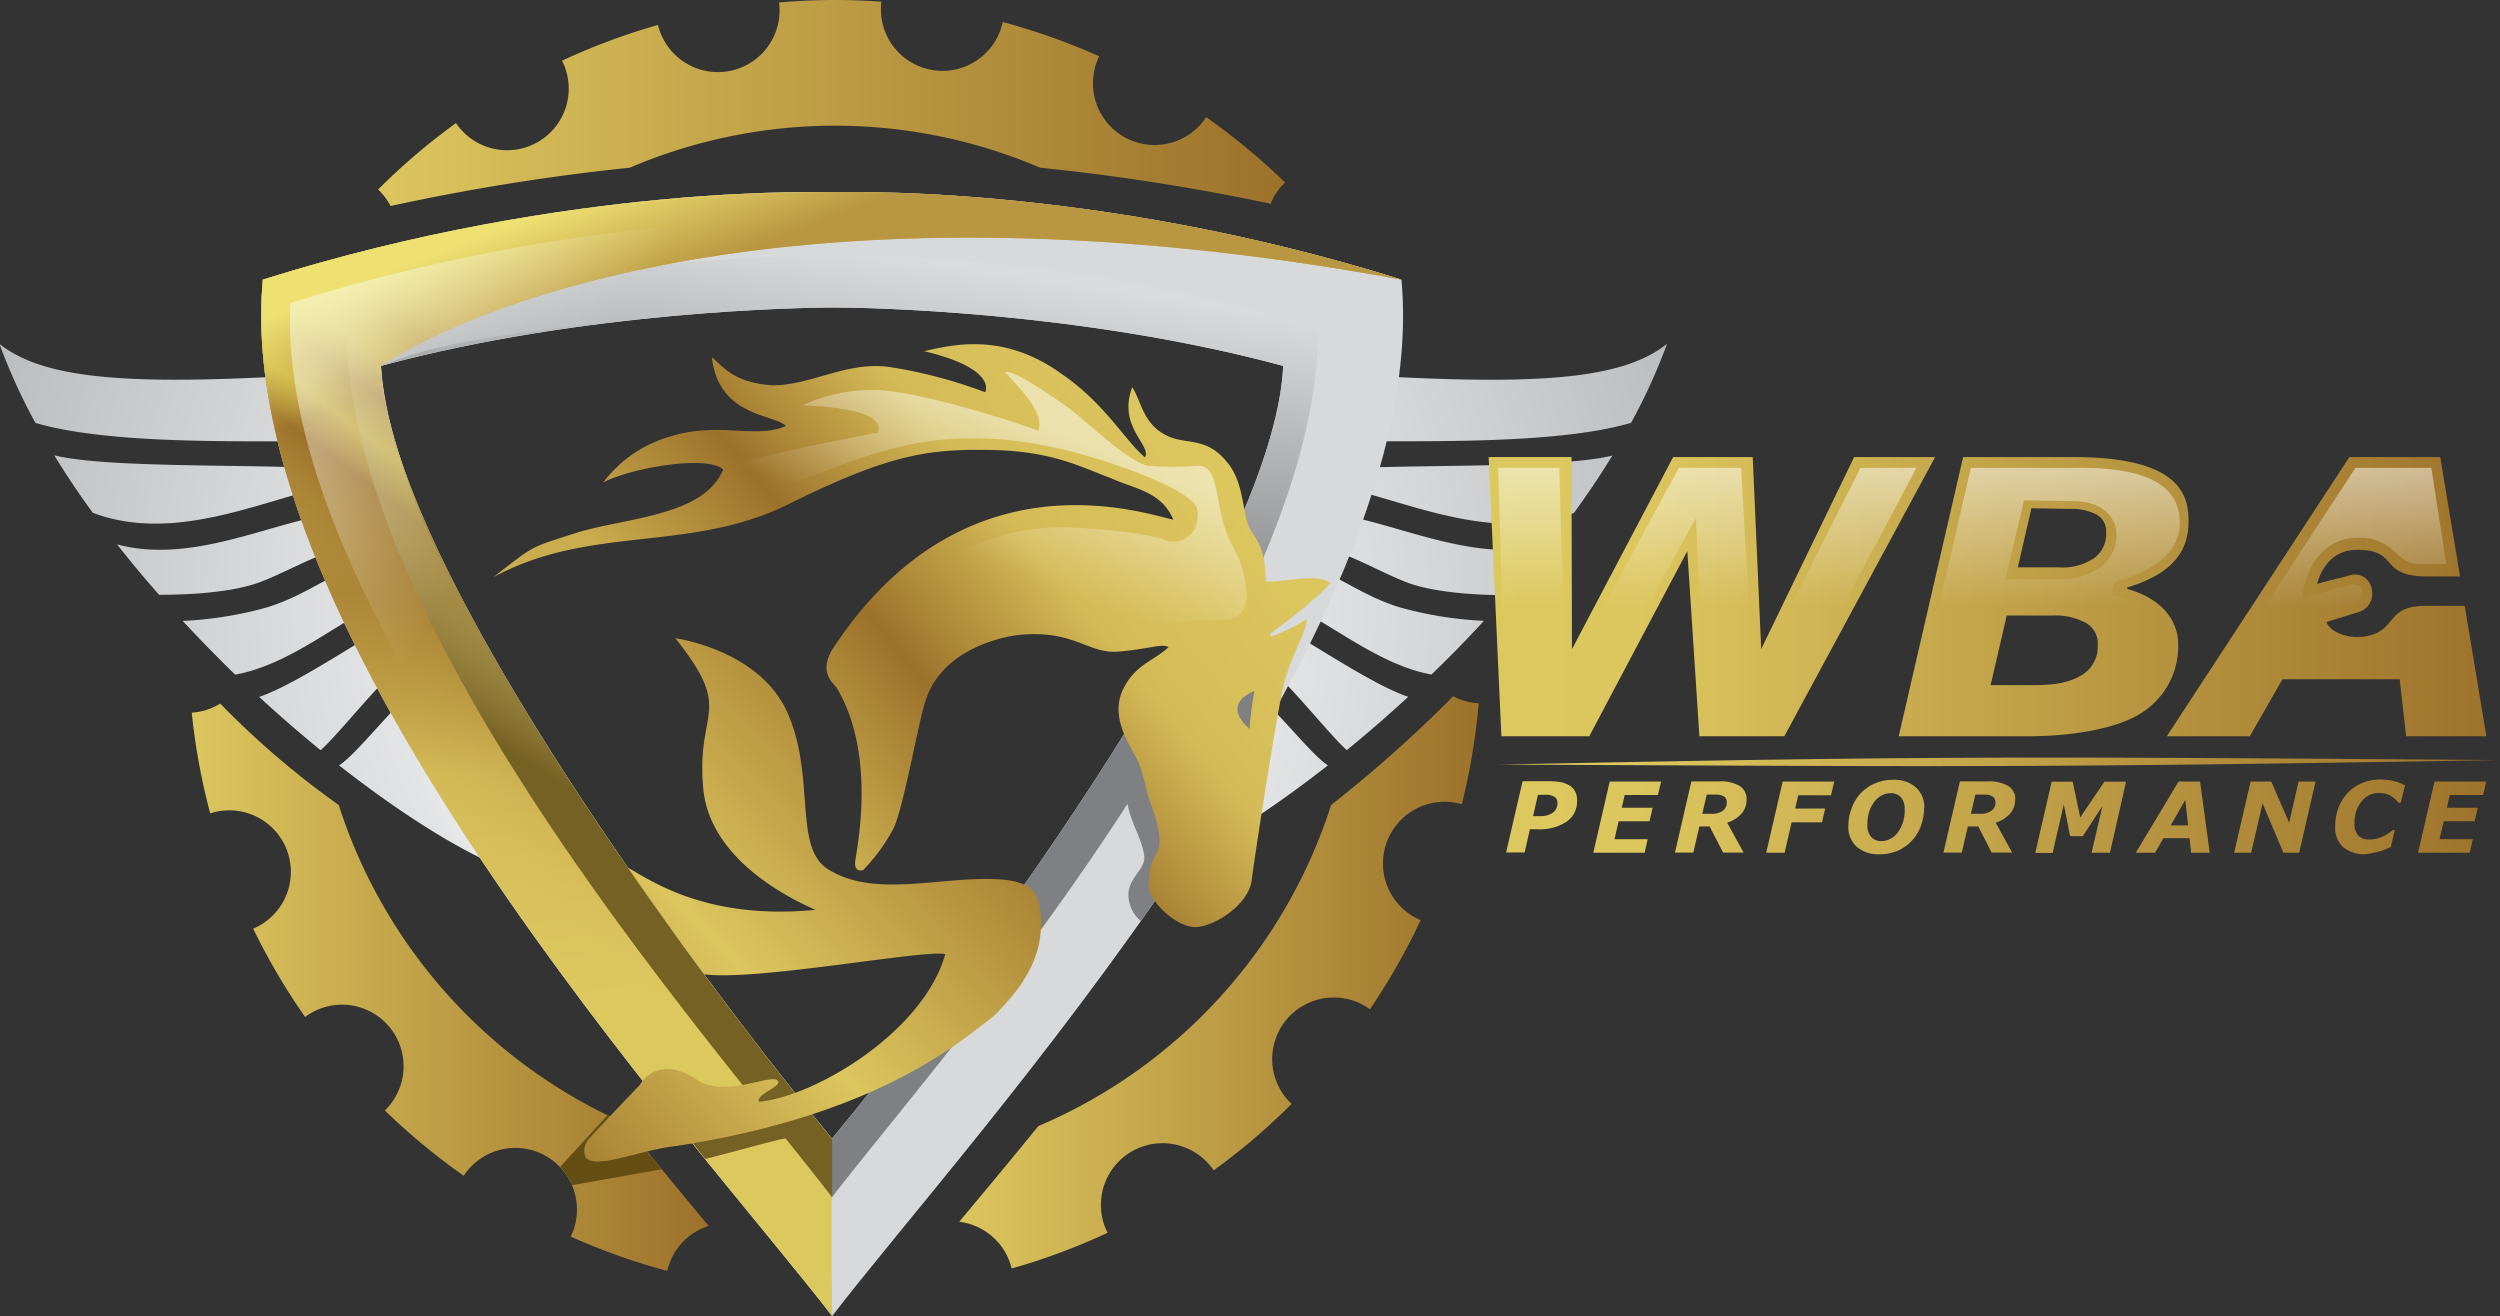
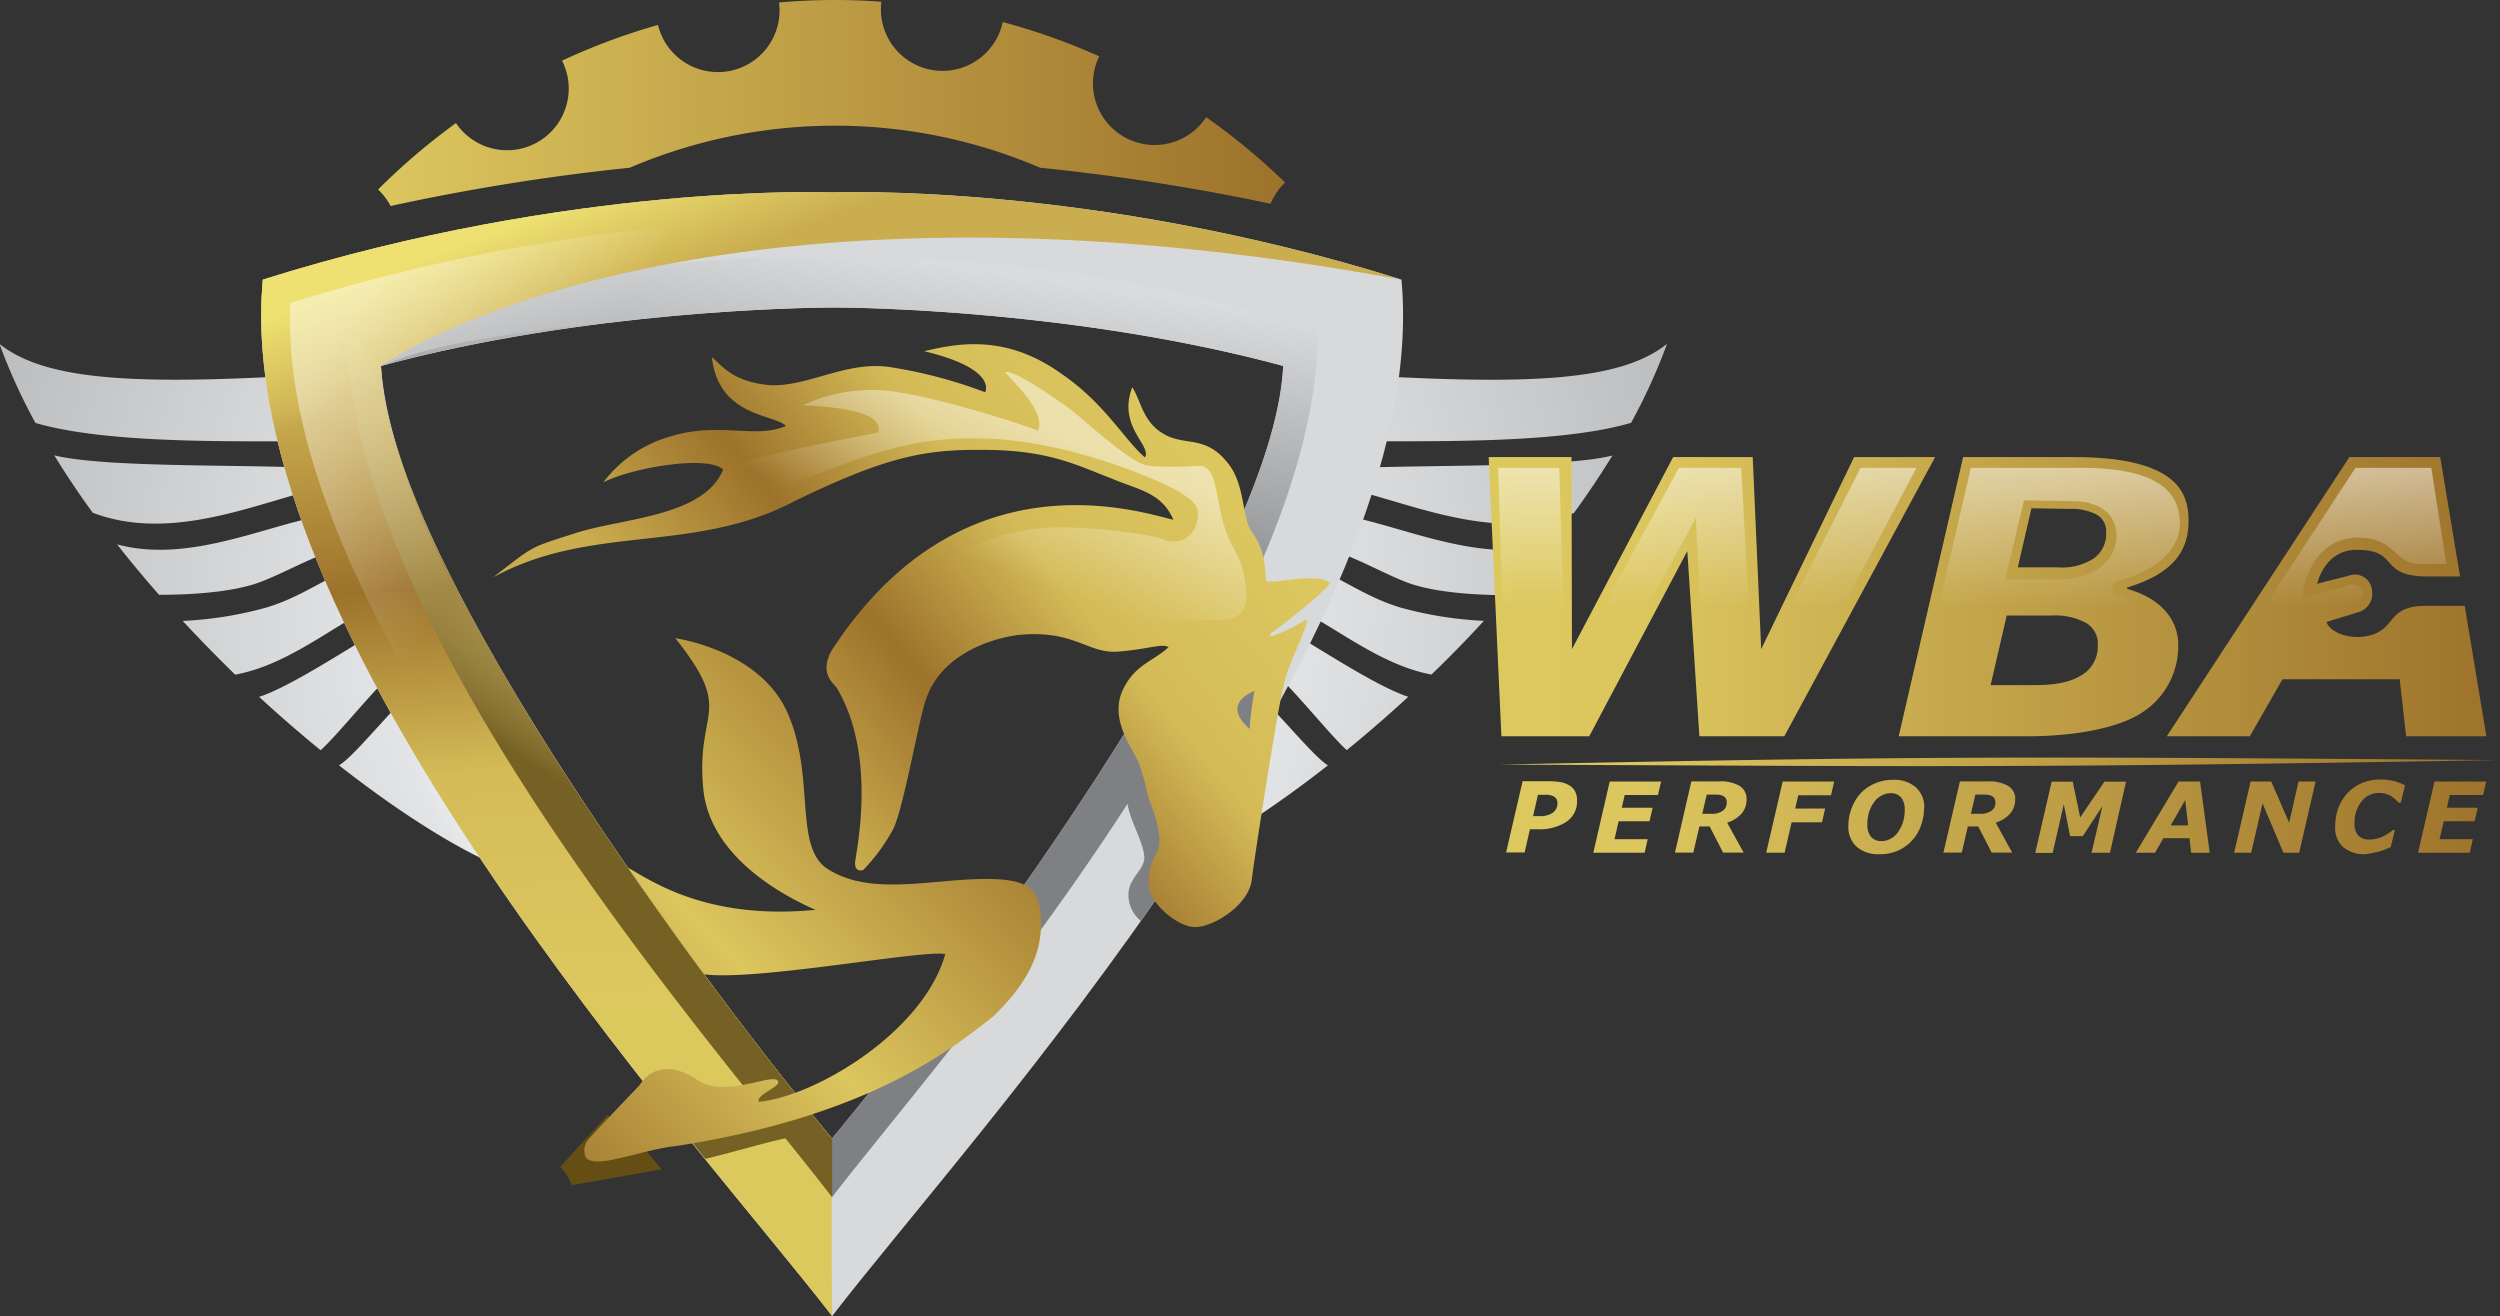
<svg xmlns="http://www.w3.org/2000/svg" xmlns:xlink="http://www.w3.org/1999/xlink" viewBox="0 0 333.74 175.69">
  <rect x="0" y="0" width="333.74" height="175.69" fill="#333333" stroke="none" />
  <defs>
    <style>.cls-1{fill:url(#radial-gradient);}.cls-2{fill:#d8d9da;}.cls-3{fill:url(#linear-gradient);}.cls-4{fill:url(#linear-gradient-2);}.cls-5{fill:url(#linear-gradient-3);}.cls-6{fill:url(#linear-gradient-4);}.cls-7{fill:url(#linear-gradient-5);}.cls-8{fill:url(#linear-gradient-6);}.cls-9{fill:url(#linear-gradient-7);}.cls-10{fill:#654e14;}.cls-11{fill:url(#linear-gradient-8);}.cls-12{opacity:0.44;fill:url(#linear-gradient-9);}.cls-13{fill:url(#linear-gradient-10);}.cls-14,.cls-17{opacity:0.5;}.cls-14{fill:url(#linear-gradient-11);}.cls-15{fill:url(#linear-gradient-12);}.cls-16{fill:url(#linear-gradient-13);}.cls-17{fill:url(#linear-gradient-14);}</style>
    <radialGradient id="radial-gradient" cx="1191.58" cy="672.76" r="122.31" gradientUnits="userSpaceOnUse">
      <stop offset="0" stop-color="#a9abae" />
      <stop offset="0.27" stop-color="#dadbdc" />
      <stop offset="0.39" stop-color="#fff" />
      <stop offset="0.49" stop-color="#e3e4e5" />
      <stop offset="1" stop-color="#b7b9bb" />
    </radialGradient>
    <linearGradient id="linear-gradient" x1="1186.88" y1="667.73" x2="1193.25" y2="624.88" gradientUnits="userSpaceOnUse">
      <stop offset="0" stop-color="#7e8083" />
      <stop offset="1" stop-color="#dadbdc" />
    </linearGradient>
    <linearGradient id="linear-gradient-2" x1="1208.37" y1="722.69" x2="1277.74" y2="722.69" gradientUnits="userSpaceOnUse">
      <stop offset="0" stop-color="#dcc65e" />
      <stop offset="1" stop-color="#9d722b" />
    </linearGradient>
    <linearGradient id="linear-gradient-3" x1="1105.9" y1="723.36" x2="1174.9" y2="723.36" xlink:href="#linear-gradient-2" />
    <linearGradient id="linear-gradient-4" x1="1130.77" y1="605.27" x2="1251.85" y2="605.27" xlink:href="#linear-gradient-2" />
    <linearGradient id="linear-gradient-5" x1="1197.44" y1="724.4" x2="1191.87" y2="641.32" gradientUnits="userSpaceOnUse">
      <stop offset="0" stop-color="#dcc95e" />
      <stop offset="0.08" stop-color="#dcc65e" />
      <stop offset="0.4" stop-color="#d4bb57" />
      <stop offset="0.7" stop-color="#9d722b" />
      <stop offset="1" stop-color="#caad4f" />
    </linearGradient>
    <linearGradient id="linear-gradient-6" x1="1127.9" y1="731.24" x2="1179.69" y2="663.71" gradientUnits="userSpaceOnUse">
      <stop offset="0" stop-color="#dcc95e" stop-opacity="0" />
      <stop offset="0.33" stop-color="#dcc65e" stop-opacity="0" />
      <stop offset="0.71" stop-color="#9d722b" />
      <stop offset="0.77" stop-color="#c2a638" />
      <stop offset="0.83" stop-color="#a77f33" />
      <stop offset="0.88" stop-color="#bb9b37" />
      <stop offset="0.94" stop-color="#ad8834" />
      <stop offset="1" stop-color="#b99742" />
    </linearGradient>
    <linearGradient id="linear-gradient-7" x1="1180.04" y1="609.19" x2="1189" y2="632.28" gradientUnits="userSpaceOnUse">
      <stop offset="0" stop-color="#eee172" />
      <stop offset="0.59" stop-color="#eee172" stop-opacity="0" />
    </linearGradient>
    <linearGradient id="linear-gradient-8" x1="1156.76" y1="696.96" x2="1176.96" y2="664.36" gradientUnits="userSpaceOnUse">
      <stop offset="0" stop-color="#766124" />
      <stop offset="1" stop-color="#f3eea4" stop-opacity="0" />
    </linearGradient>
    <linearGradient id="linear-gradient-9" x1="1124.09" y1="638.12" x2="1170.45" y2="666.99" gradientUnits="userSpaceOnUse">
      <stop offset="0" stop-color="#fff" />
      <stop offset="0.57" stop-color="#fff" stop-opacity="0" />
    </linearGradient>
    <linearGradient id="linear-gradient-10" x1="1243.82" y1="648.4" x2="1185.78" y2="696.28" xlink:href="#linear-gradient-5" />
    <linearGradient id="linear-gradient-11" x1="1218.2" y1="647.96" x2="1205.6" y2="680.1" xlink:href="#linear-gradient-9" />
    <linearGradient id="linear-gradient-12" x1="1207.6" y1="686.95" x2="1146.16" y2="744.91" gradientUnits="userSpaceOnUse">
      <stop offset="0" stop-color="#a0762d" />
      <stop offset="0.52" stop-color="#dcc65e" />
      <stop offset="1" stop-color="#9d722b" />
    </linearGradient>
    <linearGradient id="linear-gradient-13" x1="1279.05" y1="679.07" x2="1414.05" y2="679.07" gradientUnits="userSpaceOnUse">
      <stop offset="0" stop-color="#dcc95e" />
      <stop offset="0.15" stop-color="#dcc65e" />
      <stop offset="1" stop-color="#9d722b" />
    </linearGradient>
    <linearGradient id="linear-gradient-14" x1="1345.08" y1="654.02" x2="1345.08" y2="686.76" xlink:href="#linear-gradient-9" />
  </defs>
  <title>logo</title>
  <g id="Layer_5" data-name="Layer 5">
    <path id="wings-2" data-name="wings" class="cls-1" d="M1114.66,669.38c-4.21,1.45-10.6,1.57-13.13,1.56-1.93-2.2-3.81-4.44-5.6-6.73,11.1,3,22.9-4.3,31.56-4.29.45,1.5.94,3,1.44,4.49C1124.59,664.13,1119.18,667.77,1114.66,669.38Zm15.16-2.43c-4,0-8,3.91-13.94,5.69a50.33,50.33,0,0,1-11.19,1.79c2.29,2.47,4.65,4.87,7,7.17,8.08-1.45,15.08-8.34,20-9.48C1131.1,670.41,1130.44,668.68,1129.82,667Zm5,12.5q-1-2.34-2-4.75c-3.7,1.77-13,8.26-17.93,9.87,2.74,2.52,5.49,4.9,8.21,7.12C1125.61,689.49,1131.25,682.14,1134.85,679.45Zm-11-38c-24.7,1.55-37.21,1.07-43.59-4a76.85,76.85,0,0,0,4.8,10.55c11.34,3.31,32.33,2.15,40,2.58A68.15,68.15,0,0,1,1123.89,641.46Zm2.55,14.73c-.17-.64-.34-1.29-.49-1.93-8.69-.87-30.94-.06-38.34-1.93q2.37,3.87,5.14,7.67C1104.86,664.62,1118.25,656.75,1126.44,656.19Zm-.85,37.5c9.19,7.21,17.78,12.41,23.72,14.41,0-.62-6.45-11.22-12.87-25.12C1133.26,685.23,1127.88,692.29,1125.59,693.69ZM1246.72,683c-6.42,13.9-12.87,24.5-12.87,25.12,5.94-2,14.53-7.2,23.72-14.41C1255.28,692.29,1249.9,685.23,1246.72,683Zm10-26.79c8.19.56,21.59,8.43,33.69,3.81q2.76-3.79,5.14-7.67c-7.4,1.87-29.65,1.06-38.34,1.93C1257.06,654.9,1256.89,655.55,1256.72,656.19Zm2.55-14.73a68.15,68.15,0,0,1-1.23,9.09c7.7-.43,28.68.73,40-2.58a76.85,76.85,0,0,0,4.8-10.55C1296.48,642.53,1284,643,1259.27,641.46Zm-3.6,18.46c-.45,1.5-.94,3-1.44,4.49,4.34-.28,9.75,3.36,14.27,5,4.21,1.45,10.6,1.57,13.13,1.56,1.93-2.2,3.81-4.44,5.6-6.73C1276.13,667.23,1264.34,659.91,1255.67,659.92Zm-2.33,7c-.62,1.73-1.28,3.46-1.95,5.17,5,1.14,12,8,20,9.48,2.39-2.3,4.75-4.7,7-7.17a50.33,50.33,0,0,1-11.19-1.79C1261.33,670.86,1257.38,667,1253.34,667Zm-5,12.5c3.6,2.69,9.24,10,11.75,12.24,2.72-2.22,5.47-4.6,8.21-7.12-4.94-1.61-14.23-8.1-17.93-9.87Q1249.35,677.11,1248.31,679.45Z" transform="translate(-1080.3 -591.54)" />
    <path id="shield_base" data-name="shield base" class="cls-2" d="M1267.39,628.87c-41.58-13.07-76-11.64-76-11.64s-34.44-1.43-76,11.64c-4.33,47.34,58,115,76,138.36C1209.34,743.84,1271.72,676.21,1267.39,628.87Zm-76,114.68c-14.42-17.32-59-75.78-60.22-103.16,27.21-7.37,56.21-7.78,60.22-7.8s33,.43,60.23,7.8C1250.35,667.77,1205.79,726.23,1191.36,743.55Z" transform="translate(-1080.3 -591.54)" />
    <path id="shield_inner_shadow" data-name="shield inner shadow" class="cls-3" d="M1191.36,625.78a212,212,0,0,0-64.87,9.78c.34,35.23,37.42,81.58,57.1,106.09-3.21.58-8.08,2-11,2.31.83,1.09,1.71,2.18,1.8,2.29s10.59-2.87,10.73-2.7c2.42,3,4.53,5.66,6.22,7.85,8-10.38,24.59-29.5,39.48-52.55.41,2.46,2,4.83,2.24,7,.15,1.94-2.52,3-2.07,5.78a4.53,4.53,0,0,0,1.6,2.85c3.73-5.21,15.61-23,16.31-28.22.54-1-4.77-10-4.25-11.07,7-13.81,11.64-27.57,11.59-39.67A212,212,0,0,0,1191.36,625.78Zm-60.22,14.61c27.21-7.37,56.21-7.78,60.22-7.8s33,.43,60.23,7.8c-1.24,27.38-45.8,85.84-60.23,103.16C1176.94,726.23,1132.38,667.77,1131.14,640.39Z" transform="translate(-1080.3 -591.54)" />
-     <path id="cogwheel" class="cls-4" d="M1258,699a69.7,69.7,0,0,1-39.09,42.87c-3.67,4.52-7.23,8.79-10.56,12.77a8.22,8.22,0,0,1,7,6.24,85.43,85.43,0,0,0,12.81-4.77,8.23,8.23,0,0,1,14.16-8.33,86.35,86.35,0,0,0,10.4-8.87,8.22,8.22,0,0,1,10.46-12.64,85.35,85.35,0,0,0,6.76-11.89,8.23,8.23,0,0,1,5.51-15.48,86.59,86.59,0,0,0,2.25-13.48,8.17,8.17,0,0,1-3.41-.93A173.85,173.85,0,0,1,1258,699Z" transform="translate(-1080.3 -591.54)" />
-     <path id="cogwheel-2" data-name="cogwheel" class="cls-5" d="M1125.52,699a113.46,113.46,0,0,1-15.82-13.54,8.24,8.24,0,0,1-3.8,1.22,86.54,86.54,0,0,0,2.46,13.44,8.22,8.22,0,0,1,5.74,15.39,85.7,85.7,0,0,0,6.93,11.79,8.22,8.22,0,0,1,10.65,12.48,86.27,86.27,0,0,0,10.53,8.72,8.23,8.23,0,0,1,14.28,8.12,86,86,0,0,0,12.88,4.58,8.21,8.21,0,0,1,5.53-6c-3.54-4.26-7.34-8.86-11.27-13.74A69.74,69.74,0,0,1,1125.52,699Z" transform="translate(-1080.3 -591.54)" />
    <path id="cogwheel-3" data-name="cogwheel" class="cls-6" d="M1164.37,613.93a69.69,69.69,0,0,1,54.79,0,290.73,290.73,0,0,1,30.76,4.81,8.29,8.29,0,0,1,1.93-2.84,87.19,87.19,0,0,0-10.53-8.72,8.23,8.23,0,0,1-14.28-8.12,86,86,0,0,0-12.88-4.58,8.22,8.22,0,0,1-16.2-2.71c-2-.15-4.11-.23-6.2-.23-2.51,0-5,.12-7.46.33a8.23,8.23,0,0,1-16.16,3,85.43,85.43,0,0,0-12.81,4.77,8.23,8.23,0,0,1-14.16,8.33,87.27,87.27,0,0,0-10.4,8.87,8.37,8.37,0,0,1,1.67,2.2A290.47,290.47,0,0,1,1164.37,613.93Z" transform="translate(-1080.3 -591.54)" />
    <path id="golden_shield" data-name="golden shield" class="cls-7" d="M1191.36,743.55c-14.42-17.32-59-75.78-60.22-103.16,13.42-8.91,57.6-26,136.25-11.52-41.58-13.07-76-11.64-76-11.64s-34.44-1.43-76,11.64c-4.33,47.34,58,115,76,138.36C1191.26,756.74,1191.36,751,1191.36,743.55Z" transform="translate(-1080.3 -591.54)" />
-     <path id="golden_shield-2" data-name="golden shield" class="cls-8" d="M1191.36,743.55c-14.42-17.32-59-75.78-60.22-103.16,13.42-8.91,57.6-26,136.25-11.52-41.58-13.07-76-11.64-76-11.64s-35.26-1-76,11.64c-4.33,47.34,58,115,76,138.36C1191.26,756.74,1191.36,751,1191.36,743.55Z" transform="translate(-1080.3 -591.54)" />
-     <path id="golden_shield-3" data-name="golden shield" class="cls-9" d="M1191.36,743.55c-14.42-17.32-59-75.78-60.22-103.16,13.42-8.91,57.6-26,136.25-11.52-41.58-13.07-76-11.64-76-11.64s-34.44-1.43-76,11.64c-4.33,47.34,58,115,76,138.36C1191.26,756.74,1191.36,751,1191.36,743.55Z" transform="translate(-1080.3 -591.54)" />
+     <path id="golden_shield-3" data-name="golden shield" class="cls-9" d="M1191.36,743.55c-14.42-17.32-59-75.78-60.22-103.16,13.42-8.91,57.6-26,136.25-11.52-41.58-13.07-76-11.64-76-11.64s-34.44-1.43-76,11.64c-4.33,47.34,58,115,76,138.36Z" transform="translate(-1080.3 -591.54)" />
    <path id="shadow_kopitce" data-name="shadow kopitce" class="cls-10" d="M1155.08,747.3l6.32-6.88,3.24,2.48,4,4.74-12,2.12A8,8,0,0,0,1155.08,747.3Z" transform="translate(-1080.3 -591.54)" />
    <path class="cls-11" d="M1131.14,640.39l-1.6-2a31.18,31.18,0,0,0-3-2.85c.34,35.23,37.42,81.58,57.1,106.09-3.21.58-8.08,2-11,2.31.83,1.09,1.71,2.18,1.8,2.29s10.59-2.87,10.73-2.7c2.42,3,4.53,5.66,6.22,7.85l0,0v-7.81h0C1176.94,726.23,1132.38,667.77,1131.14,640.39Z" transform="translate(-1080.3 -591.54)" />
    <path class="cls-12" d="M1152.76,690.17c-11.87-18-20.3-35.54-21.62-49.78,4.4-1.46,7.29-4.15,50.14-7.8l-9.44-11A248.78,248.78,0,0,0,1119.05,632c-.91,19.83,10.66,43.23,25.09,64.89Z" transform="translate(-1080.3 -591.54)" />
    <path id="horse" class="cls-13" d="M1250.25,675.85c.63-.35,6.73-5.12,7.62-6.46-1.6-1.51-7.3.12-8.55-.27-.18-1.33.06-3.92-1.92-6.59-1.38-2-.8-6.46-3.38-9.4-2.68-3.25-5.22-2.22-7.75-3.34-3.43-1.56-3.56-4.66-4.82-6.55-2,5.26,2.63,7.75,1.7,9.36-2.63-2.18-5.39-7.26-11.18-11.18-7.75-5.57-14.48-3.85-18.31-3,8.77,2.1,8.5,4.81,8.15,5.48a63.48,63.48,0,0,0-12.29-3.29c-6-1.07-11,2.49-16.27,2.36-5-.4-6.41-2.45-7.92-3.75.89,8,8.33,7.58,9.89,9.18-4,1.78-8.88-.59-15.3,1.37a16.94,16.94,0,0,0-9.08,6.17c3.65-1.93,13.89-3.71,16-1.72-2.58,6.33-13.39,6.45-19.72,8.49s-5.34,1.55-11,5.91c13.18-7.21,26.68-3.07,40.22-10.16,13-6.36,18.1-7,26.3-6.85s12,2.31,16,3.78c3.38,1.5,6.7,1.79,8.3,5.53-4.1-.88-28.21-9.31-45.59,17.41-1.69,3,.08,4.3.63,5,5.4,9,2.67,21.59,2.49,23.2s1.07,1.15,1.07,1.15a24.92,24.92,0,0,0,4-5.46c1.42-2.85,3.53-15.29,4.42-17.43,1.87-5.45,7.76-7.86,12.22-8.48,7.65-.76,9.28,2.57,13.47,2.21s5.77-1.11,6.65-.59c-2,1.87-4.36,2.27-6,5.48-2.05,4,1.11,7.9,2,9.93a27.16,27.16,0,0,1,1.16,4.1c.63,2.11,1.35,3.4,1.59,5.72.29,2.8-1.41,2.34-1.41,6.57.09,2.28,3.7,5.48,6.1,5.57s7.24-2.86,7.66-6.28,3.52-23.34,4.33-26.28c.8-3.4,3.16-7.17,3-8.55a23.73,23.73,0,0,1-4.69,2.31C1249.9,676.44,1249.66,676.18,1250.25,675.85Zm-3.14,13c-.51-.49-3.72-3.18.65-5.08A46.75,46.75,0,0,0,1247.11,688.84Z" transform="translate(-1080.3 -591.54)" />
    <path id="horse_light" data-name="horse light" class="cls-14" d="M1187.44,645.65a22,22,0,0,1,10.69-2c5.88.45,18.09,4.32,20.76,5.39.67-1.83-.84-4.14-4.45-7.8,1-.53,6.68,3.43,8.64,4.86s8,7.26,10.51,7.62a39.83,39.83,0,0,0,6.51,0c3.4-.27,2,6.08,4.9,11a13,13,0,0,1,1.63,5.25c.06.89.86,4.63-4.13,4.37-7-.18-8.46,1.69-11.22,1.78-4.06.07-6-1.38-10.83-1.29-5.7.1-11.53,1.7-12.69,1.29s-6.42-5.44-4.37-7.57,10.25-7,19.6-6.6,12.65,1.61,12.65,1.61a3.21,3.21,0,0,0,4.28-1.73c.86-2.76-.27-3.26-1.87-4.42s-15-7.31-27.26-7.34c-13.61-.41-23.41,7-28.84,6.63-2.23-.45-4.6-2-3.86-2.85,1.69-1.25,18.89-4.46,19.42-4.55C1197.76,648.49,1198.32,646.09,1187.44,645.65Z" transform="translate(-1080.3 -591.54)" />
    <path class="cls-15" d="M1170.46,676.74s11.19,1.52,14.94,9.89.89,17.64,5.16,20.76c5.39,3.65,12.83,1.78,20,1.51,6.72-.22,8.15,1.07,8.6,4.1.55,4.68-.85,9-6.29,14.25-5.07,3.92-16,13.21-42.24,17.27-4.68.46-10.85,3.23-12.14,1.52a2.31,2.31,0,0,1,.53-2.57c1-1.16,6.68-7.08,6.68-7.08s2.27-4.32,7.71-.67c3.61,2.36,9.49-.71,10.6,0s-2.85,1.87-2.41,2.91c7.66-.75,22-9.39,24.89-19.72-2.78-.64-25.14,3.61-32.16,2.7-.58-.61-8.06-11.1-10.18-14.24,3.42,2,10.87,7,25,5.63-2.05-.94-13.74-6-14.93-15.82C1173.05,686.05,1178.54,686.9,1170.46,676.74Z" transform="translate(-1080.3 -591.54)" />
    <path class="cls-16" d="M1290.83,698.5a3.25,3.25,0,0,1-1.41,2.74,6.57,6.57,0,0,1-3.94,1h-.94l-.71,3.1h-2.47l2.2-9.51H1287a9.78,9.78,0,0,1,1.63.12,3.43,3.43,0,0,1,1.19.45,2,2,0,0,1,.76.81A2.6,2.6,0,0,1,1290.83,698.5Zm-2.62.24a.92.92,0,0,0-.41-.83,2.12,2.12,0,0,0-1.19-.27h-1l-.65,2.85h.88a2.91,2.91,0,0,0,1.74-.45A1.52,1.52,0,0,0,1288.21,698.74Zm13.84-2.87-.42,1.8h-4.44l-.39,1.7h4.12l-.42,1.81h-4.12l-.55,2.39h4.43l-.41,1.81H1293l2.19-9.51Zm11.41,2.39a2.81,2.81,0,0,1-.7,1.93,4.29,4.29,0,0,1-1.89,1.17l2.2,4h-2.74l-1.8-3.49h-1.37l-.81,3.49h-2.45l2.19-9.51h3.72a5,5,0,0,1,2.69.59A2,2,0,0,1,1313.46,698.26Zm-2.65.42a.89.89,0,0,0-.37-.82,2,2,0,0,0-1.08-.24h-1.22l-.59,2.56h1.21a2.45,2.45,0,0,0,1.51-.4A1.28,1.28,0,0,0,1310.81,698.68Zm14.35-2.81-.43,1.84h-4.37l-.41,1.77h4l-.42,1.84h-4.06l-.93,4.06h-2.46l2.2-9.51Zm12,3.54a7,7,0,0,1-.4,2.3,5.74,5.74,0,0,1-3.07,3.38,6.14,6.14,0,0,1-2.53.49,4.35,4.35,0,0,1-3-1,3.54,3.54,0,0,1-1.11-2.77,6.5,6.5,0,0,1,.43-2.36,6,6,0,0,1,1.2-2,5.67,5.67,0,0,1,1.9-1.32,6.09,6.09,0,0,1,2.47-.49,4.35,4.35,0,0,1,3,1A3.5,3.5,0,0,1,1337.18,699.41Zm-3.51,3.24a4.57,4.57,0,0,0,.68-1.32,5.65,5.65,0,0,0,.24-1.73,2.44,2.44,0,0,0-.48-1.6,1.76,1.76,0,0,0-1.4-.57,2.47,2.47,0,0,0-1.13.27,3,3,0,0,0-1,.82,4.36,4.36,0,0,0-.71,1.32,5.51,5.51,0,0,0-.26,1.78,2.38,2.38,0,0,0,.5,1.65,1.76,1.76,0,0,0,1.39.55,2.52,2.52,0,0,0,1.18-.3A2.91,2.91,0,0,0,1333.67,702.65Zm15.66-4.39a2.76,2.76,0,0,1-.7,1.93,4.18,4.18,0,0,1-1.89,1.17l2.2,4h-2.74l-1.79-3.49H1343l-.81,3.49h-2.45l2.2-9.51h3.71a5.1,5.1,0,0,1,2.7.59A2,2,0,0,1,1349.33,698.26Zm-2.64.42a.91.91,0,0,0-.37-.82,2,2,0,0,0-1.09-.24H1344l-.59,2.56h1.21a2.47,2.47,0,0,0,1.51-.4A1.28,1.28,0,0,0,1346.69,698.68Zm15.3,6.7h-2.45l1.44-6.22-2.61,4h-1.7l-.84-4.25-1.49,6.49H1352l2.19-9.51H1357l1,4.77,3.23-4.77h2.89Zm13.32,0h-2.48l-.22-1.94h-3.49l-1.11,1.94h-2.57l5.71-9.51H1374Zm-2.88-3.65-.39-3.39-1.94,3.39Zm14.82,3.65h-2.1l-2.79-6.59-1.52,6.59h-2.27l2.2-9.51h2.75l2.39,5.5,1.26-5.5h2.27Zm8.81.19a4.3,4.3,0,0,1-3-1,3.49,3.49,0,0,1-1-2.72,6.88,6.88,0,0,1,.46-2.54,6.15,6.15,0,0,1,1.28-2,5.84,5.84,0,0,1,1.9-1.26,6.16,6.16,0,0,1,2.33-.45,8.21,8.21,0,0,1,1.83.2,5.87,5.87,0,0,1,1.52.59l-.57,2.31h-.28a4.59,4.59,0,0,0-1.2-1,3.16,3.16,0,0,0-1.42-.3,2.87,2.87,0,0,0-2.34,1.14,4.45,4.45,0,0,0-.93,2.91,2.26,2.26,0,0,0,.51,1.65,2,2,0,0,0,1.5.51,4,4,0,0,0,1.65-.35,7,7,0,0,0,1.47-.91h.25l-.55,2.28c-.2.07-.42.17-.67.28s-.51.19-.74.26a6.55,6.55,0,0,1-.86.2A6.33,6.33,0,0,1,1396.06,705.57Zm16.16-9.7-.42,1.8h-4.44l-.39,1.7h4.12l-.43,1.81h-4.11l-.56,2.39h4.44l-.41,1.81h-6.9l2.2-9.51Zm-47.92-25.71,0-.2c6.71-2,8.18-5.43,8.18-8.83s-1-8.57-15.34-8.57h-14.75l-8.6,37.27H1351c5.88,0,12-1,15.26-3.17a10.52,10.52,0,0,0,4.82-9.18C1371.08,675.47,1370,671.79,1364.3,670.16Zm-6.17,11.55c-1.52.92-3.41,1.29-6.21,1.29h-5.86l2.15-9.29h6a8.66,8.66,0,0,1,4.6,1,3.17,3.17,0,0,1,1.55,3A4.42,4.42,0,0,1,1358.13,681.71Zm1.59-15.56a7.67,7.67,0,0,1-4.64,1.13h-5.39l1.82-7.89,5.07.09a7.26,7.26,0,0,1,3.6.74,2.52,2.52,0,0,1,1.3,2.39A4,4,0,0,1,1359.72,666.15Zm-21.07-13.59-20.13,37.27h-11.34l-1.61-24.73-13.09,24.73h-11.73l-1.7-37.27h11.06l.06,25.64,13.51-25.64h10.62l1.13,25.64,12.41-25.64Zm73.59,37.27h-10.71l-.86-7.61H1385l-4.36,7.61h-11.08l24.37-37.27h12.13l2.65,15.94h-4.28c-6.77,0-3.67-3.56-9.49-3.56-4.38,0-5.3,4.54-5.3,4.54,1.38-.4,3.32-.83,4.3-1.12a2.28,2.28,0,0,1,3,1.94,2.56,2.56,0,0,1-1.58,2.89c-1,.32-2.48.75-4.48,1.39.32,1.16,2.72,2.38,5.32,1.89,4.15-.78,2.52-4.05,7.93-4.05h5.2Zm1.81,3.18c-63.49-.48-75.62-.57-133.6.6C1338.65,693.85,1350,694.09,1414.05,693Z" transform="translate(-1080.3 -591.54)" />
    <path id="wba_light" data-name="wba light" class="cls-17" d="M1362.37,671s-.39-1.56.62-1.87,8.16-2.17,8.31-7.6c0-3.75-2-7.73-14.16-7.53H1343.4l-7.55,32.74h15.07c16,0,18.77-5.24,18.95-8.39C1369.87,676.62,1369.73,672.83,1362.37,671Zm-11.78,13.62h-6.17l2.84-11.55h6.35c7.26,0,7.65,3.46,7.65,4.9C1361.05,682.83,1356.27,684.64,1350.59,684.64Zm4.1-15.74H1348l2.5-10.54,6.33.1c4.75,0,6.18,2.6,6,5C1362.68,665.46,1361.09,668.9,1354.69,668.9ZM1336.14,654l-17.35,32.74h-10.85l-1.25-26.06-14,25.71-11.45.35-.93-32.74h8.15l.8,27.93L1304.42,654h8.32l1.48,26.64.4,1.12L1328.67,654Zm73.7,32.74h-7.56l-.71-5.65h-16.44l-3.87,5.65h-7.93L1394.74,654h10.13l2,12.84h-3.48c-3.51,0-3.22-3.53-8.33-3.53-6.38.12-7.5,7.17-7.35,8.06l5.92-1.64c1.34-.34,1.84,0,2.08.84s-.63,1.44-1.49,1.71l-5.82,1.85a7.58,7.58,0,0,0,8.29,4c4.46-1.13,3.8-4,7-4H1408Z" transform="translate(-1080.3 -591.54)" />
  </g>
</svg>